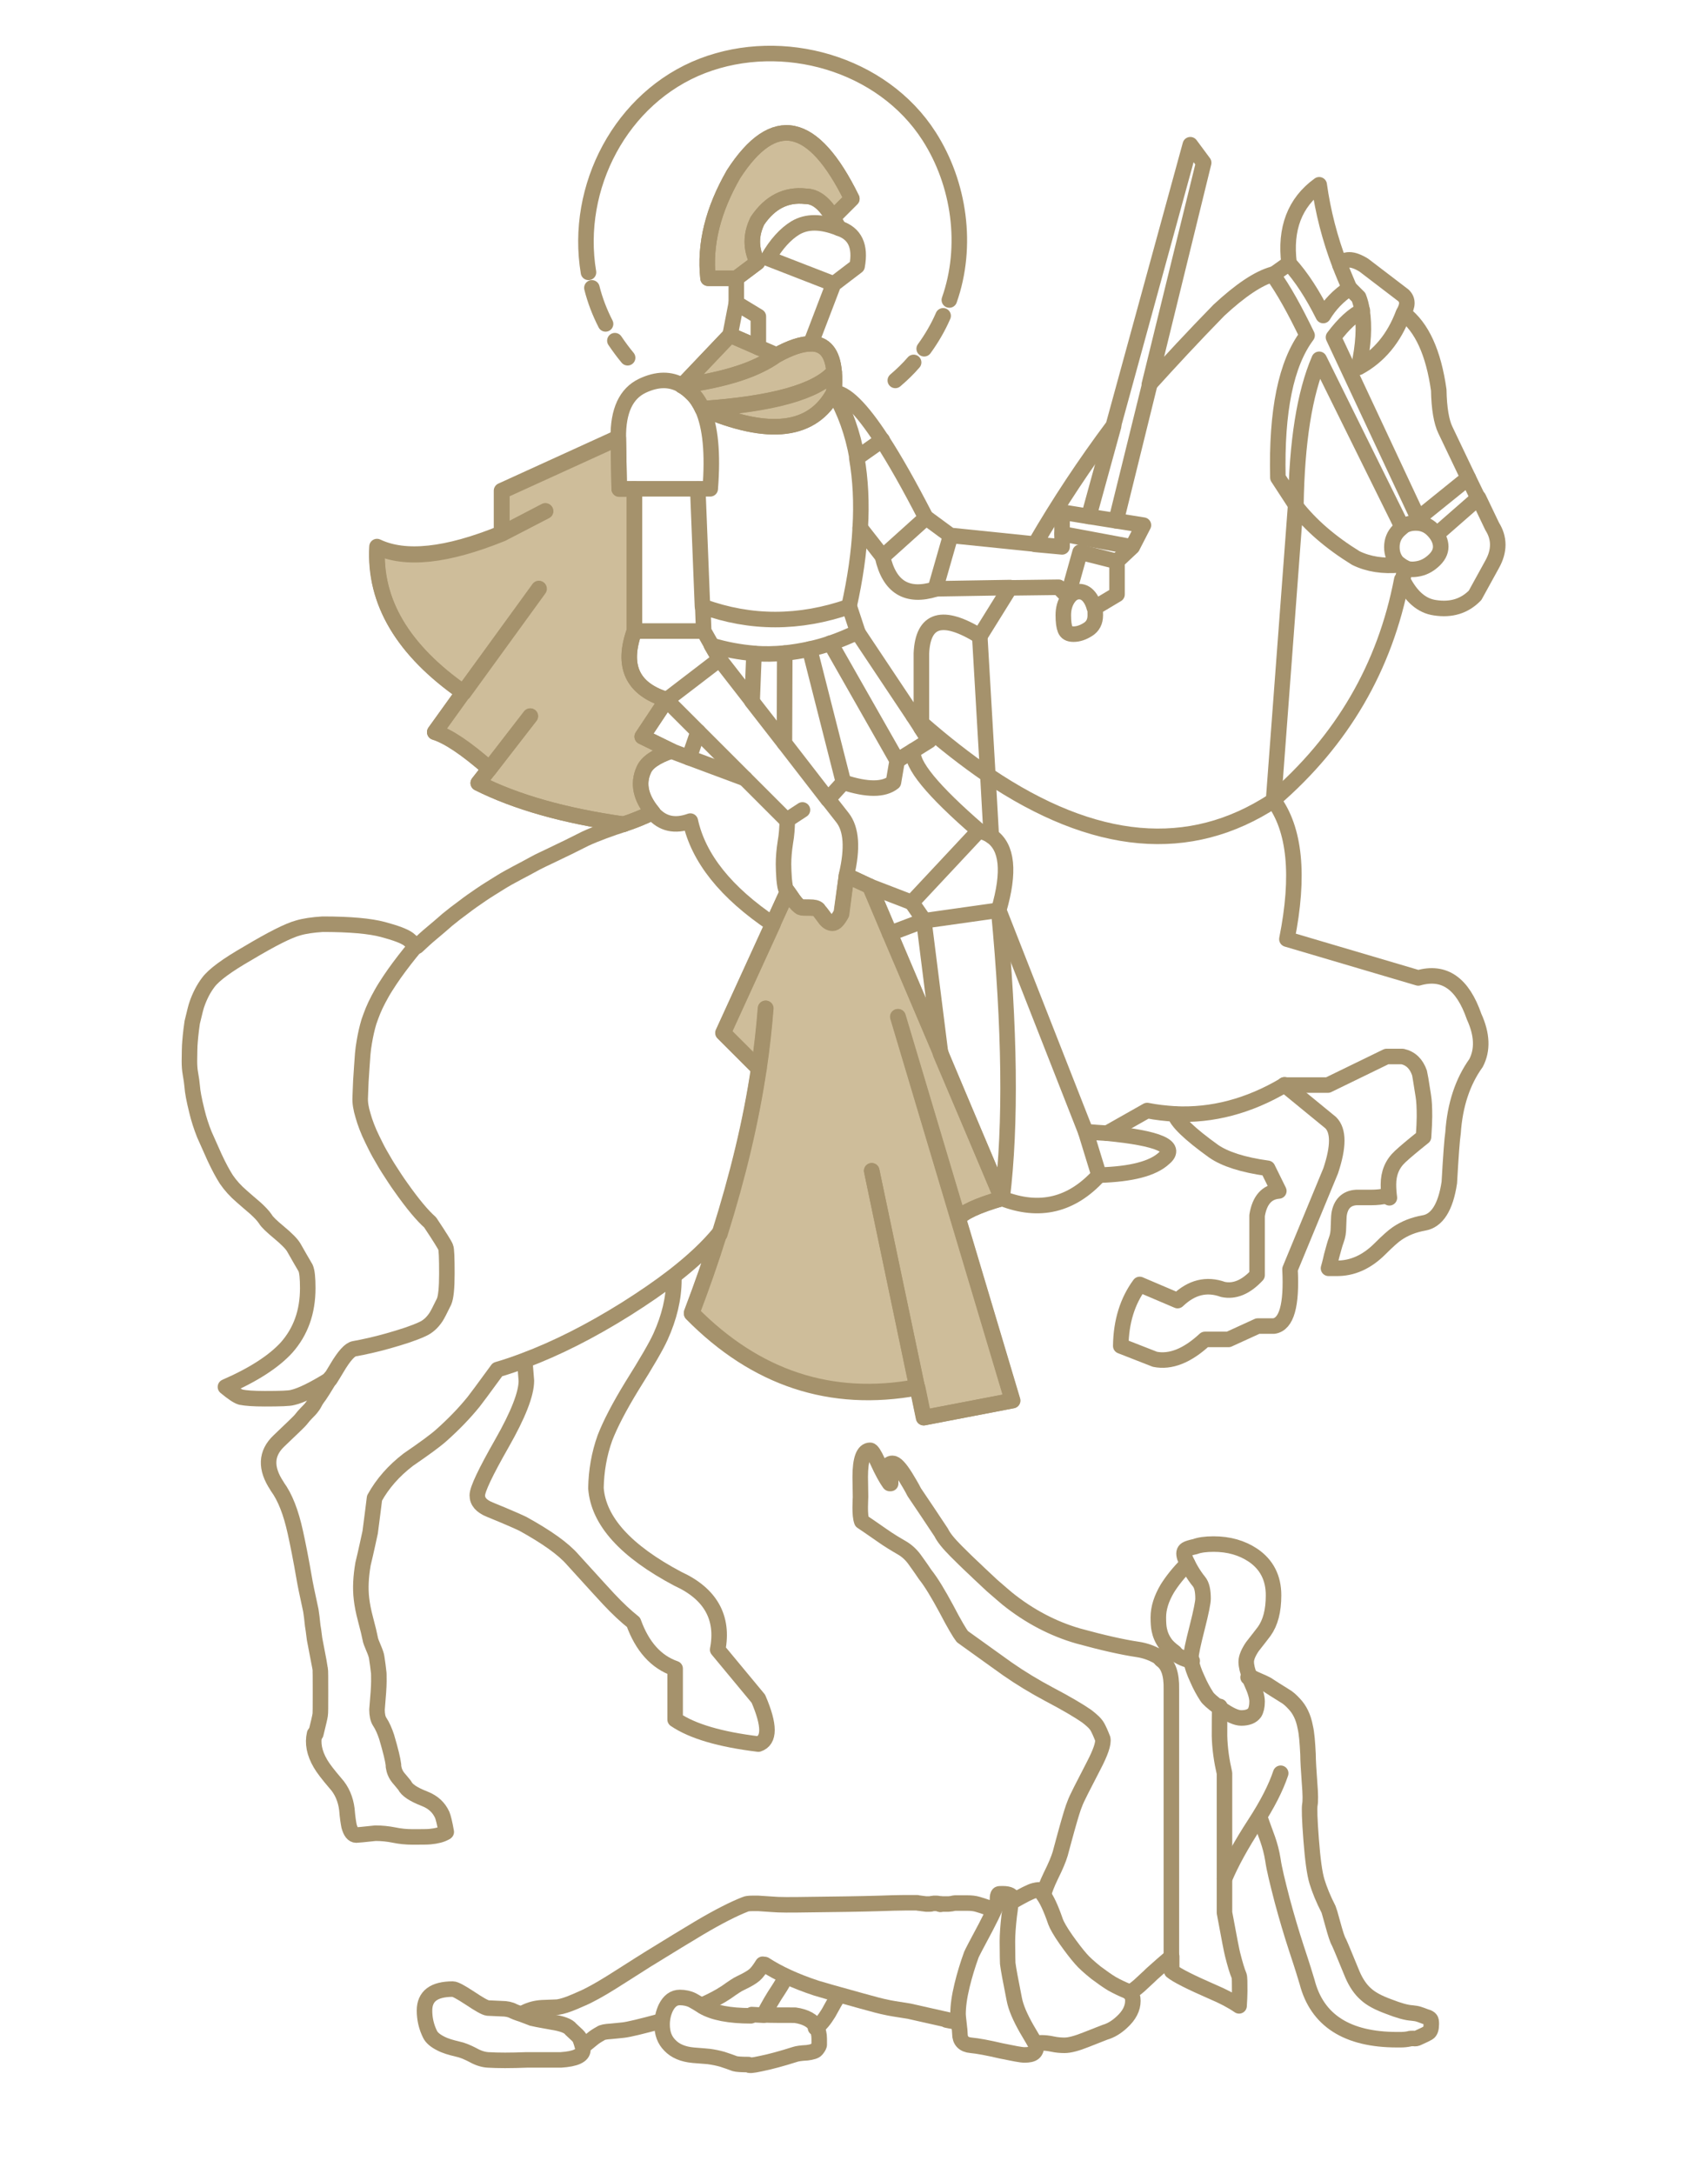
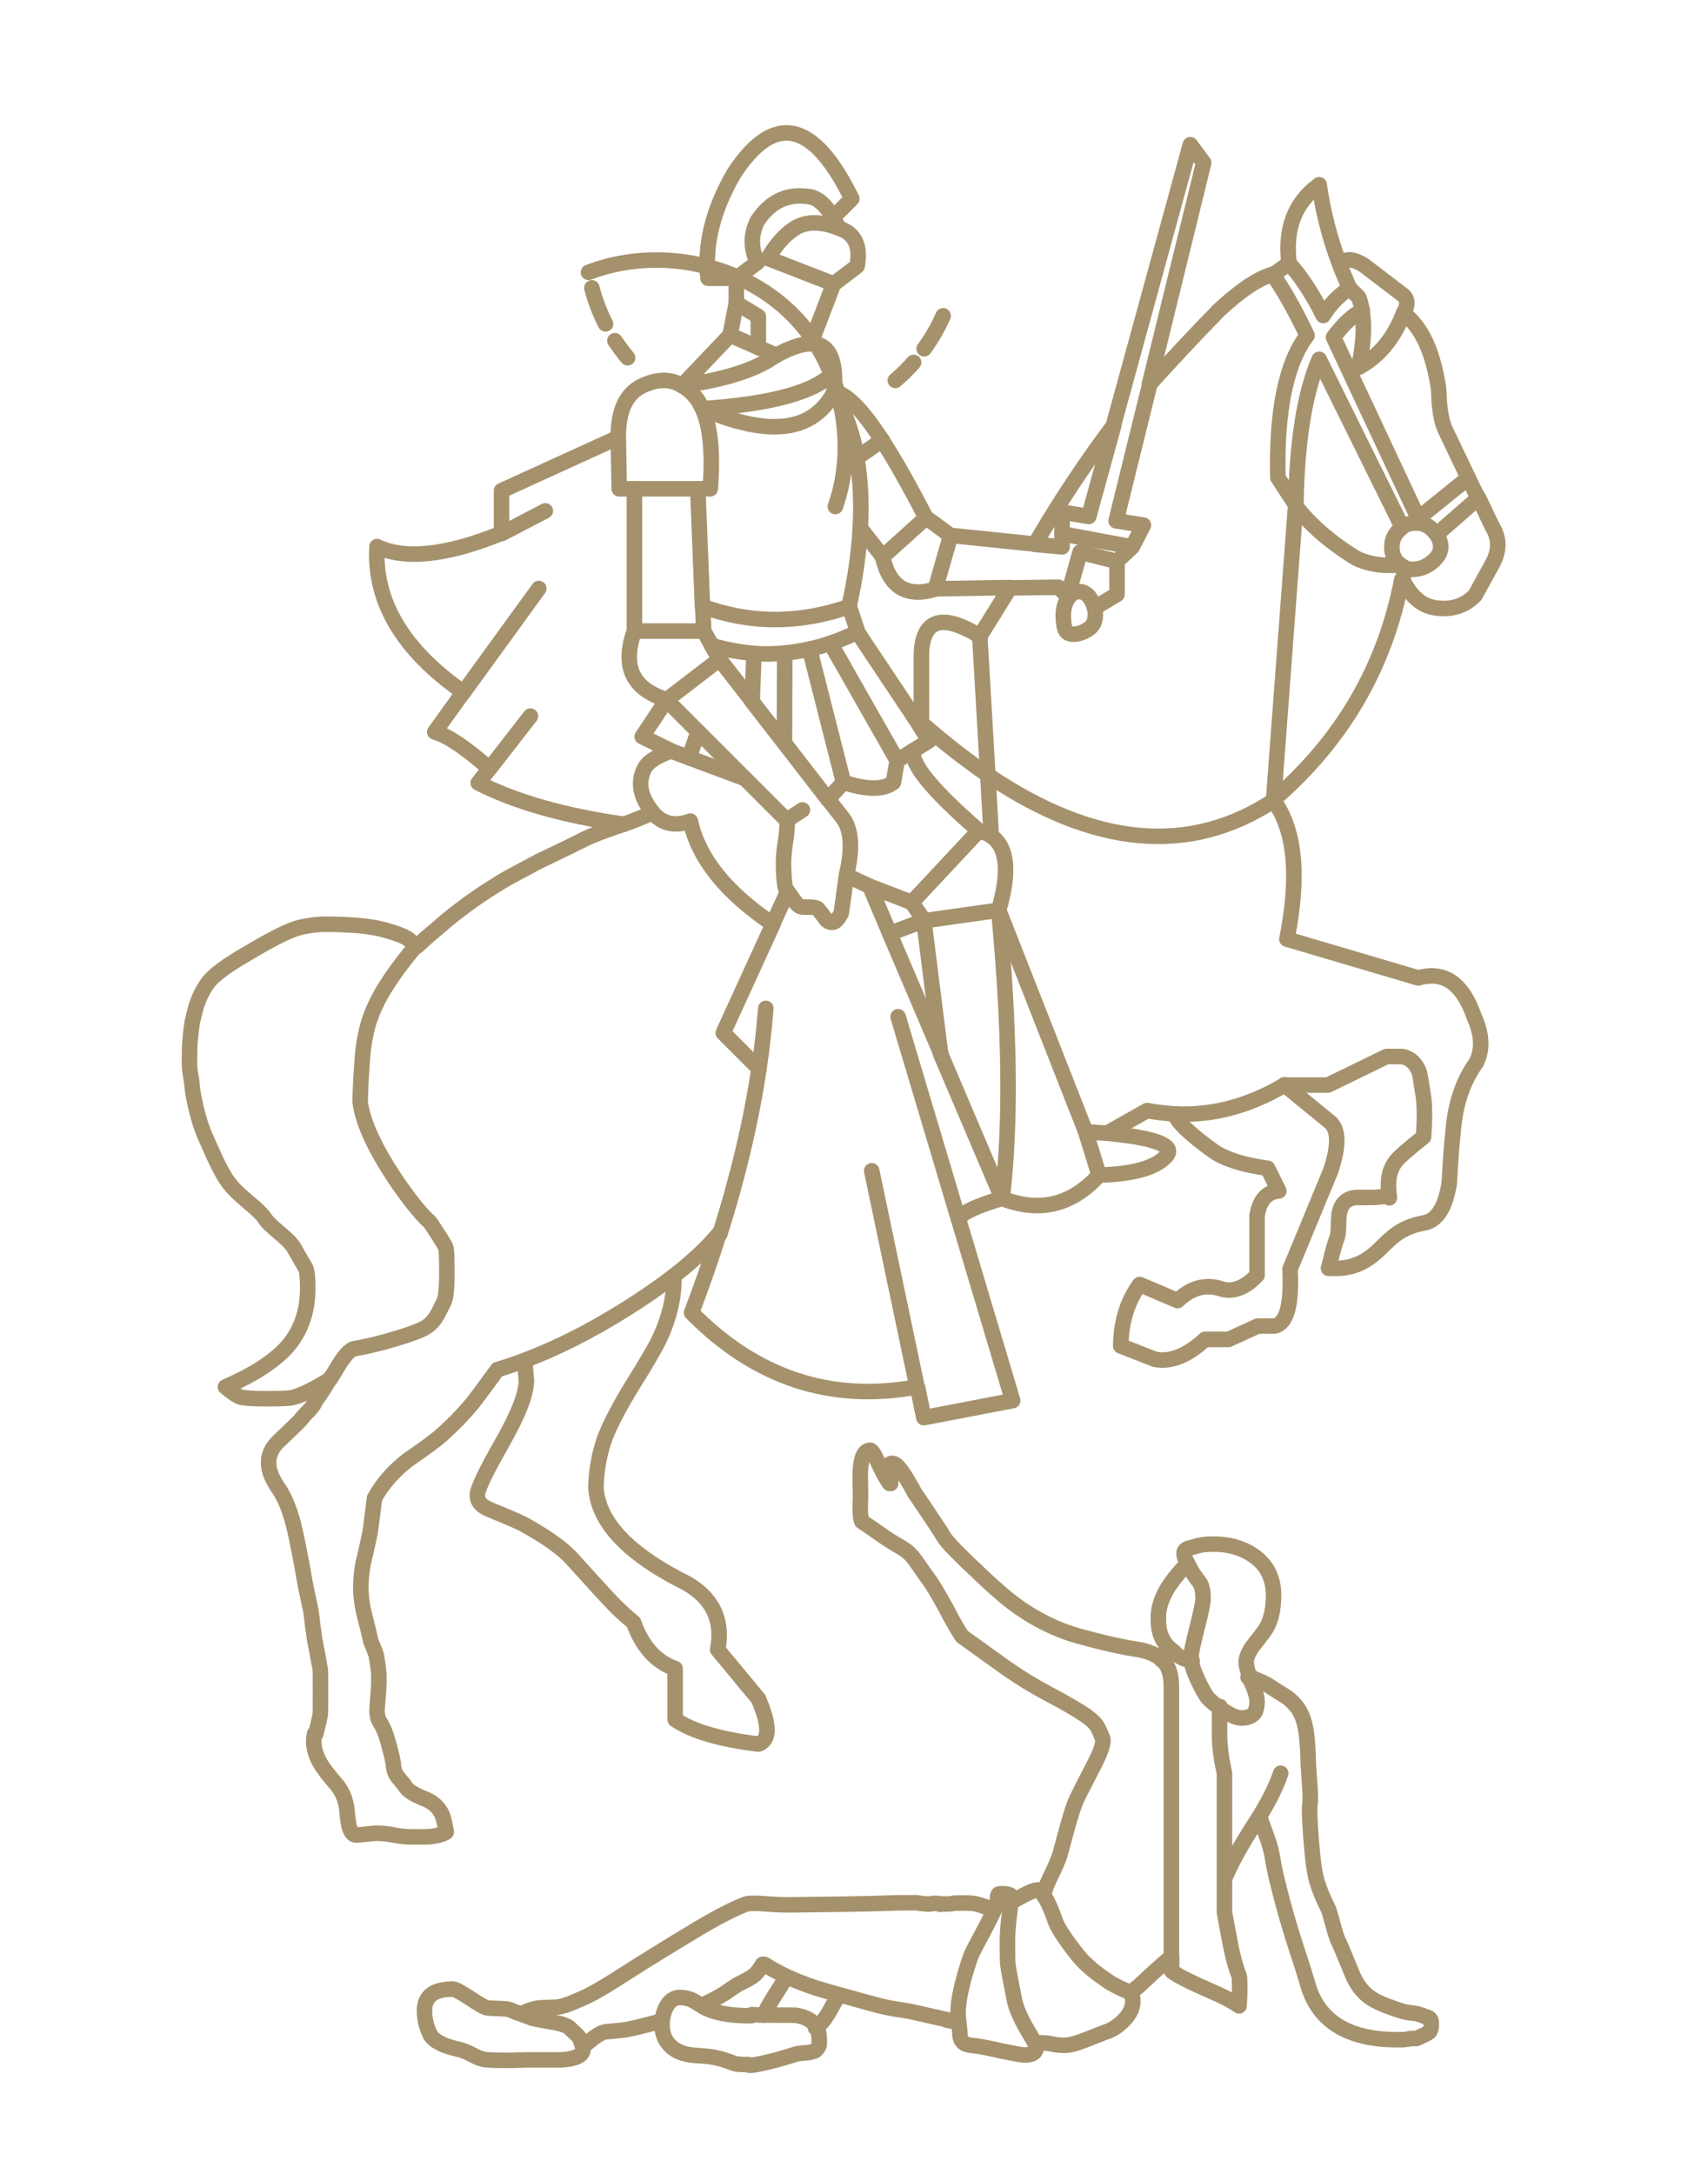
<svg xmlns="http://www.w3.org/2000/svg" version="1.1" x="0px" y="0px" viewBox="0 0 550 700" style="enable-background:new 0 0 550 700;" xml:space="preserve">
  <style type="text/css">
	.st0{fill:#CEBD9A;stroke:#A5926C;stroke-width:5;stroke-linecap:round;stroke-linejoin:round;stroke-miterlimit:10;}
	.st1{fill:none;stroke:#A5926C;stroke-width:5;stroke-linecap:round;stroke-linejoin:round;}
</style>
  <g transform="matrix( 1, 0, 0, 1, 0,0) ">
    <g>
      <g id="Layer0_0_FILL">
-         <path class="st0" d="M259.4,63.2c3.3,0,6.2,2.4,8.8,6.9l6.1-6.1c-12.4-25.3-25.1-28-38.1-7.9c-6.6,11.5-9.4,22.6-8.2,33.5h9.1     l6.8-5.1c-2.2-4.5-2.2-8.9,0-13.4C248,65.1,253.2,62.5,259.4,63.2 M244.2,111.8l-9.1-3.9l-15.5,16.3c14.1-1.9,24.3-5.2,30.4-9.9     L244.2,111.8 M219.6,124.2c1.2,0.7,2.3,1.6,3.4,2.7c1.3,1.3,2.3,2.9,3.2,4.8c22.6-1.5,36.8-5.5,42.4-11.9c-0.5-6.1-3-9.1-7.5-9.1     c-2.9,0-6.6,1.2-11.1,3.7C243.9,118.9,233.8,122.2,219.6,124.2 M268.5,126.4c0.3-2.5,0.3-4.8,0.1-6.7     c-5.6,6.4-19.8,10.3-42.4,11.9C247.6,140.8,261.7,139.1,268.5,126.4 M255.5,289.8c-0.8-1.2-1.5-2.1-1.9-2.7l-4.8,10.5l-16,35     l11.5,11.5c1-6.6,1.7-13.1,2.2-19.4c-0.5,6.3-1.2,12.8-2.2,19.4c-2.5,16.9-6.8,34.6-12.7,53.3c-2.6,8.4-5.6,16.9-8.9,25.6     c20.7,21,44.9,29,72.6,23.9L280.7,377l14.7,69.9l2,9.6L326,451l-17.5-58.6l-19.4-65l19.4,65c1.5-2,6.2-4.2,14.1-6.5L303,339.3     l-16.4-38.7l-6.5-15.2l-7.5-3.5l-1.6,12.4c-1.1,2-2,3-2.9,3c-0.9,0-1.6-0.5-2.3-1.3c-1.3-1.8-2.1-2.8-2.2-2.9     c-0.5-0.5-1.4-0.7-2.8-0.7c-1.6,0-2.6,0-3-0.2C257.2,291.8,256.4,291.1,255.5,289.8 M204.3,157.5h-4.9l-0.3-16.4l-37.5,17.1v13.7     l14.1-7.3l-14.1,7.3c-17.8,7.2-31.1,8.6-40.1,4.3c-1,17.7,8.3,33.3,27.8,46.9l24.3-33.5L149.2,223l-9.2,12.8     c4.2,1.3,10.1,5.2,17.6,11.8l13.1-17l-13.1,17l-3.6,4.6c12.2,6.1,27.8,10.5,46.8,13.2c3.1-1,6.3-2.3,9.4-3.8     c-3.9-4.7-4.9-9.3-2.9-13.7c1-2.4,4-4.4,8.9-6.1l-9.4-4.6l7.9-11.9c-11.1-3.4-14.5-10.8-10.4-22.2L204.3,157.5L204.3,157.5z" />
-       </g>
+         </g>
    </g>
    <g>
      <path id="Layer0_0_1_STROKES" class="st1" d="M439.2,85.4c-3.7-2.3-6.3-2.3-7.7,0c0.9,2.4,2,4.9,3,7.3l3,3    c0.5,1.3,0.9,2.7,1.1,4.3c0.8,4.9,0.5,11-1.1,18.3c6.6-3.6,11.4-9.4,14.4-17.4c1.5-2.5,1.5-4.4,0-5.8L439.2,85.4z M85.3,450.4    c4.9,0,7.9-0.1,8.9-0.4c2.7-0.6,6.8-2.6,12.1-5.9c0.6-1,1.4-2.2,2.2-3.6c2.3-3.9,4.2-6,5.6-6.2c3.3-0.6,6.9-1.4,10.8-2.5    c4.6-1.3,8.3-2.5,11.1-3.8c1.8-0.8,3.2-2.1,4.4-3.9c0.4-0.6,1.3-2.3,2.6-5c0.6-1.4,0.9-4.4,0.9-9c0-5-0.1-7.9-0.4-8.5    c-0.2-0.6-1.8-3.2-5-8c-2.4-2.1-5.6-5.9-9.4-11.3c-1.3-1.8-2.6-3.8-4-6c-1.1-1.7-2-3.4-2.9-4.9c-0.9-1.6-1.6-3.1-2.3-4.5    s-1.3-2.8-1.8-4.1s-0.9-2.5-1.2-3.6c-0.7-2.3-1-4.2-0.9-5.9c0.1-1.8,0.1-3.5,0.2-5.1s0.2-3.2,0.3-4.6c0.1-1.5,0.2-2.9,0.3-4.2    s0.3-2.6,0.5-3.8c0.4-2.4,0.9-4.6,1.5-6.6c0.4-1.1,0.8-2.3,1.3-3.5c0.5-1.2,1.1-2.5,1.8-3.8c0.7-1.3,1.4-2.6,2.3-4    c0.9-1.4,1.8-2.8,2.8-4.2c2-2.8,4.3-5.8,6.9-8.9c-0.5-0.6-1.3-1.3-2.4-2.2c-1.4-1-4.1-2-8.2-3.1c-4.1-1.1-10.5-1.7-19.4-1.7    c-3.2,0.2-5.9,0.6-7.9,1.2c-3,0.8-8.4,3.5-16.1,8.1c-6.8,3.9-11,7-12.8,9.4c-1.6,2.1-2.8,4.5-3.7,7.1c-0.2,0.5-0.7,2.4-1.5,5.8    c-0.5,3.4-0.7,5.9-0.8,7.5c0,0.5-0.1,2.2-0.1,5c0,1.5,0.1,2.8,0.3,3.9c0.3,1.7,0.5,3.1,0.6,4.3c0.1,1.6,0.6,4.3,1.5,7.9    c0.6,2.5,1.4,5,2.4,7.5c0.4,0.9,1.5,3.4,3.3,7.4c1.4,3,2.7,5.4,3.8,7.1c1.3,1.9,2.9,3.7,5,5.5c1.2,1.1,2.7,2.3,4.4,3.8    c1.3,1.2,2.4,2.3,3.2,3.5c0.5,0.9,2,2.3,4.4,4.3c2.4,2,4,3.6,4.7,4.8c1.4,2.5,2.7,4.7,3.8,6.6c0.5,1.1,0.7,3.3,0.7,6.5    c0,7.7-2.3,14-6.8,19.1c-4,4.4-10.5,8.7-19.7,12.7c2.3,1.9,3.9,3,5,3.3C79.1,450.2,81.5,450.4,85.3,450.4z" />
      <path class="st1" d="M431.5,85.4c-3.3-8.6-5.5-17.3-6.7-25.9c-7.9,5.7-11.1,14.2-9.7,25.3c4,4.4,7.6,10,11,16.8    c2.1-3.5,4.9-6.4,8.5-8.8" />
      <path class="st1" d="M415.1,84.8l-5.2,3.7c3.5,4.9,7.1,11.4,11,19.5c-6.8,9.1-9.9,24.3-9.4,45.8l5.8,8.9c0.3-20.4,2.8-36.1,7.5-47    l26.7,54c1.3-0.9,2.7-1.3,4.4-1.3c2.1,0,3.9,0.7,5.4,2.2c1.5,1.5,2.4,3.1,2.6,4.8c0.2,1.7-0.4,3.3-1.9,4.8    c-1.5,1.5-3.2,2.5-5.1,2.9c-1.9,0.4-3.4,0.3-4.5-0.3c-0.2,1.3-0.5,2.7-0.7,4c2.7,5.3,6.1,8.3,10.4,8.9c5.2,0.8,9.5-0.5,12.9-4    l5.5-10c2.4-4.3,2.4-8.4,0-12.2l-4.4-9.2l-12.8,11.2" />
      <path class="st1" d="M268.5,126.4c3.6-0.1,8.8,5,15.5,15.3c4.1,6.3,8.8,14.6,14.1,24.9l7.9,5.8l27.3,2.8    c7.6-13.1,16-25.8,25.2-38.1l24.8-90.5l4.3,5.8l-17.5,71.4c6.6-7.3,14-15.3,22.4-23.9c6.9-6.4,12.7-10.3,17.4-11.6" />
      <polyline class="st1" points="333.4,175.3 342,176.1 342,171.9 342,164.9 350.6,166.3 358.6,137.2   " />
      <path class="st1" d="M370.2,123.9l-10.8,43.8l8.8,1.4l-3.6,7l-4.9,4.6v10.7l-7.2,4.3c0.2,0.7,0.2,1.5,0.2,2.4    c0,2.1-0.8,3.6-2.4,4.6c-1.6,1-3.1,1.5-4.6,1.5s-2.3-0.5-2.7-1.5s-0.6-2.5-0.6-4.6s0.5-3.9,1.5-5.4c1-1.5,2.2-2.2,3.6-2.2    c1.4,0,2.6,0.7,3.6,2.2c0.6,0.9,1,1.9,1.3,3" />
-       <line class="st1" x1="350.6" y1="166.3" x2="359.4" y2="167.7" />
      <path class="st1" d="M359.7,180.8l-11.9-3l-4,14.3l-2.9-3l-15.7,0.2l-9.7,15.6l2.6,44.7c34.4,23.2,65,25.9,92,8.2l7.1-94.9    c4.8,6.2,11.3,11.8,19.4,16.8c4.1,2,8.8,2.7,14.1,2.2c-0.1-0.1-0.2-0.2-0.3-0.3c-1.5-1.5-2.2-3.3-2.2-5.4s0.7-3.9,2.2-5.4    c0.3-0.3,0.7-0.6,1-0.9" />
      <line class="st1" x1="342" y1="171.9" x2="364.5" y2="176.1" />
      <path class="st1" d="M452,100.9c5.9,4.5,9.6,12.7,11.3,24.7c0.1,6,0.9,10.3,2.1,12.8l7.4,15.5l3.1,6.4" />
      <path class="st1" d="M438.7,100c-2.9,1.4-6,4.2-9.3,8.6l27.3,58.3l16.1-13" />
      <path class="st1" d="M452.2,182.7c-0.5-0.3-1-0.6-1.5-1" />
      <path class="st1" d="M446.7,385c-1.5,0.4-3.3,0.6-5.4,0.6h-4.6c-3.1,0.2-5,2.1-5.5,5.5c-0.1,0.6-0.1,2-0.2,4    c0,1.5-0.2,2.9-0.7,4.2c-0.5,1.3-0.9,3-1.5,5.1c-0.5,2.3-0.9,3.6-1,4h2.4c5.2,0.1,9.9-2,14.2-6.3c2.4-2.4,4.3-4.1,5.5-4.9    c2.5-1.7,5.3-2.8,8.6-3.4c4.2-0.7,7-5,8.2-13c0.5-8.8,0.9-14.1,1.2-16c0.6-9,3.1-16.5,7.4-22.5c2.2-4.2,2-9.2-0.6-14.9    c-3.7-10.7-9.6-14.9-18-12.5l-42.3-12.5c4.1-20.5,2.6-35.4-4.4-44.8c22.2-19.1,36-42.8,41.4-71" />
      <path class="st1" d="M318.1,249.5l1.1,19.7c5.2,3.6,6,11.5,2.4,23.9l28,71.3c2.5,0.2,4.8,0.4,6.9,0.5l12.9-7.3    c3,0.6,5.9,0.9,8.9,1.1c12,0.6,23.8-2.5,35.3-9.3h14l18.9-9.2h5.1c2.7,0.6,4.5,2.4,5.5,5.3c0.1,0.3,0.5,2.7,1.2,7.2    c0.3,1.7,0.4,4,0.4,6.8c0,1.4-0.1,3.6-0.3,6.6c-3.5,2.8-6,4.9-7.5,6.3c-2.6,2.4-3.8,5.4-3.8,9c0,1.4,0.1,2.8,0.3,4.3" />
      <path class="st1" d="M378.3,358.7c0.6,2.4,4.7,6.4,12.5,12c3.6,2.5,9.4,4.4,17.4,5.5l3.6,7.3c-3.9,0.3-6.2,3-7,7.9v19.2    c-3.6,3.9-7.3,5.4-11,4.6c-5.3-1.9-10.1-0.7-14.6,3.6l-12.2-5.2c-3.9,5.3-6,11.9-6.1,19.8l11,4.3c5,1,10.4-1.1,16.1-6.4h7.6    l9.4-4.3h5.2c4.1-0.6,5.8-6.7,5.2-18.3l13.1-31.7c2.6-7.8,2.6-12.9,0-15.5l-14.9-12.2" />
      <path class="st1" d="M349.6,364.4l4.3,14c10.4-0.3,17.4-2.1,21-5.5c4.4-3.7-1.8-6.4-18.4-8" />
      <path class="st1" d="M268.2,70.1l2,3.4c5.1,1.7,7,5.7,5.8,12.2l-7.6,5.8l-7.3,19.1c4.5,0,7,3.1,7.5,9.1c0.2,1.9,0.2,4.2-0.1,6.7    c3.6,6.1,6.1,13.1,7.5,21l8.1-5.7" />
      <path class="st1" d="M268.2,70.1c-2.5-4.6-5.5-6.9-8.8-6.9c-6.3-0.7-11.5,1.9-15.5,7.9c-2.2,4.5-2.2,8.9,0,13.4l-6.8,5.1v8    l7.1,4.3v10l5.8,2.5c4.5-2.5,8.2-3.7,11.1-3.7" />
      <path class="st1" d="M268.2,70.1l6.1-6.1c-12.4-25.3-25.1-28-38.1-7.9c-6.6,11.5-9.4,22.6-8.2,33.5h9.1" />
      <polyline class="st1" points="237.1,97.6 235.1,107.9 244.2,111.9   " />
      <path class="st1" d="M270.2,73.5c-5.8-2.3-10.4-2.3-14.1-0.1c-3.1,1.9-6.1,5.1-8.8,9.8l21.1,8.2" />
      <path class="st1" d="M226.2,131.6c-0.9-1.9-1.9-3.5-3.2-4.8c-1.1-1.1-2.2-2-3.4-2.7c-3.8-2.2-8-2.1-12.7,0.1    c-5.3,2.5-7.9,8.1-7.8,16.8l0.3,16.4h4.9h20.4h4C229.6,146,228.8,137.4,226.2,131.6c22.6-1.5,36.8-5.5,42.4-11.9" />
      <path class="st1" d="M200.8,265.4c-19-2.7-34.6-7.1-46.8-13.3l3.6-4.6c-7.5-6.6-13.4-10.6-17.6-11.8l9.2-12.8    c-19.5-13.6-28.8-29.2-27.8-46.9c9,4.3,22.4,2.9,40.1-4.3v-13.7l37.5-17.1" />
      <line class="st1" x1="161.6" y1="171.8" x2="175.6" y2="164.5" />
      <line class="st1" x1="149.2" y1="223" x2="173.5" y2="189.5" />
      <path class="st1" d="M231.7,212.3l10.5,13.5l0.6-15.4c-4.6-0.4-9.1-1.2-13.7-2.6L231.7,212.3l-17.1,13.1l10.2,10.2l15.1,15.1    l13.4,13.4l0.2-0.1l4.9-3.2" />
      <path class="st1" d="M242.8,210.4c3.3,0.3,6.6,0.2,9.9-0.1c2.7-0.3,5.3-0.7,8-1.3c2.3-0.5,4.5-1.1,6.8-1.9c2.9-1,5.8-2.2,8.7-3.6    l-2.7-8.2c-16.1,5.6-31.8,5.6-47.2,0l0.3,7.9l2.6,4.6" />
      <path class="st1" d="M200.8,265.4c3.1-1,6.3-2.3,9.4-3.8c-3.9-4.7-4.9-9.3-2.9-13.7c1-2.4,4-4.4,8.9-6.1l-9.4-4.6l7.9-11.9    c-11.1-3.4-14.5-10.8-10.4-22.2v-45.7" />
      <line class="st1" x1="204.3" y1="203.2" x2="226.5" y2="203.2" />
      <line class="st1" x1="226.2" y1="195.3" x2="224.7" y2="157.5" />
      <path class="st1" d="M273.4,195.3c2-9,3.2-17.4,3.6-25.2c0.5-8.2,0.1-15.7-1.1-22.6" />
      <path class="st1" d="M276.1,203.5l18,27c0.9,0.8,1.7,1.5,2.6,2.3v-22.4c0.5-11.1,6.8-13,18.9-5.5" />
      <polyline class="st1" points="306.1,172.5 301.2,189.6 325.3,189.2   " />
      <path class="st1" d="M298.2,166.7l-14,12.6c2.2,9.8,7.9,13.2,17,10.4" />
      <line class="st1" x1="277" y1="170" x2="284.2" y2="179.2" />
      <path class="st1" d="M250,114.3c-6.1,4.6-16.3,7.9-30.4,9.9l15.5-16.3" />
      <path class="st1" d="M268.5,126.4c-6.8,12.7-20.9,14.4-42.3,5.2" />
      <path class="st1" d="M101.7,558.3c0.8-3.3,1.3-5.3,1.4-6.1c0.1-0.5,0.1-2.8,0.1-7.1c0-4.7,0-7.3-0.1-7.7c0-0.2-0.6-3.4-1.8-9.6    c-0.3-2.4-0.5-3.9-0.6-4.3c-0.2-2-0.4-3.7-0.6-4.9c-1.2-5.5-1.9-8.9-2.1-10.2c-1.1-6.4-2.1-11.4-2.9-15    c-1.4-6.4-3.3-11.3-5.8-14.7c0-0.1-0.1-0.1-0.1-0.2c-3.8-5.7-3.6-10.5,0.6-14.5c4.2-4,6.5-6.2,7-6.8c0.7-0.9,1.3-1.6,1.9-2.2    c0.7-0.7,1.3-1.3,1.8-2c0.4-0.5,0.8-1.2,1.2-2c0.4-0.6,0.8-1.2,1.2-1.7c0.3-0.4,1.5-2.3,3.5-5.6" />
      <path class="st1" d="M294.1,230.5l2.6,4v-1.7c7.3,6.4,14.5,12,21.5,16.8" />
      <path class="st1" d="M296.6,234.4l2.6,4.1l-5.1,3.2c-0.9,4.3,6.2,12.9,21.1,25.8c1.5,0.4,2.9,0.9,4,1.7" />
      <path class="st1" d="M260.7,209l10.9,42.9c7.6,2.5,13,2.5,16.1,0l1.2-7l-21.5-37.8" />
      <line class="st1" x1="294.1" y1="241.7" x2="288.9" y2="244.9" />
      <polyline class="st1" points="280.1,285.4 293.6,290.6 315.2,267.5   " />
      <polyline class="st1" points="252.7,210.3 252.6,239.3 266.6,257.4 271.6,251.9   " />
      <path class="st1" d="M253.5,263.9c0,2.6-0.2,5.1-0.6,7.3c-0.4,2.6-0.6,4.9-0.6,7.1c0,1.5,0.1,3,0.2,4.7c0.2,2,0.4,3.2,0.7,3.5    c0.1,0.1,0.3,0.3,0.4,0.5c0.5,0.6,1.1,1.6,1.9,2.7c0.9,1.2,1.6,2,2.2,2.2c0.4,0.2,1.4,0.2,3,0.2c1.4,0,2.3,0.2,2.8,0.7    c0.1,0.2,0.9,1.1,2.2,2.9c0.6,0.9,1.4,1.3,2.3,1.3c0.9,0,1.9-1,2.9-3l1.7-12.3c2-8.5,1.6-14.7-1.3-18.4l-4.7-6" />
      <polyline class="st1" points="272.6,281.9 280.1,285.4 286.5,300.6 297.6,296.4 293.6,290.6   " />
      <path class="st1" d="M231.8,397.4c5.9-18.7,10.1-36.5,12.6-53.3l-11.5-11.5l16-35c-15.2-10.2-24-21.3-26.6-33.2    c-5,1.8-9,0.9-12.1-2.7" />
      <path class="st1" d="M246.6,324.7c-0.5,6.3-1.2,12.8-2.2,19.4" />
      <path class="st1" d="M322.7,385.9c2.9-23.8,2.5-54.8-1.1-92.8l-24.1,3.4l5.4,42.9L322.7,385.9c12,4.7,22.4,2.2,31.2-7.5" />
      <line class="st1" x1="286.5" y1="300.6" x2="303" y2="339.3" />
      <line class="st1" x1="248.8" y1="297.6" x2="253.6" y2="287.1" />
      <polyline class="st1" points="216.1,241.8 221.9,244 224.8,235.6   " />
      <path class="st1" d="M134.5,303.9c-0.1,0.2-0.3,0.3-0.4,0.5c0.1,0.1,0.1,0.2,0.2,0.3c1.6-1.5,3.1-2.9,4.8-4.3s3.3-2.8,4.9-4.2    c1.7-1.4,3.5-2.8,5.3-4.1c1.8-1.4,3.7-2.7,5.6-4c1.9-1.3,3.9-2.5,5.8-3.7s3.9-2.3,5.8-3.3s3.8-2,5.6-3s3.7-1.8,5.5-2.7    s3.6-1.7,5.4-2.6c1.8-0.9,3.6-1.8,5.4-2.7c1.9-0.9,4-1.7,6.1-2.5s4.2-1.5,6.4-2.2" />
      <path class="st1" d="M143.7,589.9c-0.5-2.9-1-4.8-1.3-5.5c-1.1-2.4-2.9-4.1-5.7-5.2c-3.6-1.4-5.7-2.8-6.4-4.3    c-0.8-1-1.5-1.8-2-2.4c-0.9-1.1-1.4-2.3-1.6-3.7c0-0.2,0-0.3,0-0.5c-0.2-1.7-0.9-4.6-2.2-9c-0.6-1.8-1.3-3.5-2.3-5    c-0.5-0.8-0.8-2.1-0.8-3.8c0.4-4.5,0.6-7.5,0.6-9.1c0-1.8,0-2.8-0.1-3.2c-0.1-1.1-0.3-2.5-0.6-4.5c-0.1-0.7-0.4-1.6-1-3    c-0.6-1.4-1-2.4-1.1-3.1c-0.2-1.1-0.7-3.2-1.5-6.2c-0.7-2.6-1.1-4.8-1.3-6.6c-0.4-3.4-0.2-7.1,0.5-11.2c1.1-4.5,1.8-8,2.3-10.2    c0.7-5.1,1.1-8.8,1.4-11c2.6-4.7,6.2-8.8,10.9-12.4c5.1-3.5,8.7-6.1,10.8-8c3.8-3.4,7.2-6.9,10.2-10.6c0.5-0.6,3.1-4.1,7.7-10.4    c2.8-0.8,5.7-1.8,8.6-2.9c10.4-3.9,21.3-9.4,32.8-16.6c5.7-3.6,10.8-7.1,15.2-10.5c6.2-4.8,11.1-9.4,14.8-13.9    c-2.6,8.4-5.6,16.9-8.9,25.6c20.7,21,44.9,29,72.6,23.9L280.7,377" />
      <path class="st1" d="M169,438.4l0.5,6.2c0,4.2-2.6,10.9-7.9,20.2s-7.9,14.8-7.9,16.7c0,2,1.3,3.5,4,4.6c6.4,2.6,9.9,4.2,10.7,4.6    c7.6,4.2,13,8,16.1,11.6c7.1,7.8,10.9,12,11.5,12.6c2.9,3.1,5.6,5.6,8,7.5c2.8,7.8,7.3,12.8,13.4,14.9v16.4    c5.6,3.8,14.5,6.4,26.8,7.9c3.7-1.2,3.7-6,0-14.6l-13.1-15.8c2-10.3-2.3-18-12.8-22.8c-16.8-8.9-25.6-18.6-26.4-29.2    c0.1-5.5,1-10.9,2.9-16.2c1.7-4.4,4.6-10,8.7-16.7c4.7-7.5,7.8-12.8,9.2-15.9c2.8-6.2,4.3-12.3,4.3-18.4c0-0.2,0-0.4-0.1-0.6" />
      <path class="st1" d="M322.7,385.9c-8,2.3-12.6,4.5-14.1,6.5l17.5,58.6l-28.6,5.5l-2-9.6" />
      <path class="st1" d="M412.4,571c-1.5,4.5-4.2,9.9-8.3,16.2c-4.5,6.9-7.7,12.8-9.8,17.8v10.9c1.5,8.2,2.4,12.7,2.6,13.4    c0.8,3.2,1.5,5.5,2.1,6.9c0.2,0.6,0.2,2.2,0.2,5c0,1.3-0.1,2.9-0.2,4.7c-2.3-1.6-5.2-3.1-8.5-4.5c-7.1-3.1-11.5-5.3-13.2-6.7v-4.7    c-2.1,1.8-4.2,3.6-6.4,5.6c-0.1,0.1-1.1,1.1-3.2,3c-1,1-2.3,2-3.7,3c0.5,0.6,0.8,1.5,0.8,2.7c0,2.4-1.2,4.7-3.5,6.8    c-1.8,1.7-3.7,2.8-5.5,3.3c-0.3,0.1-2.3,0.9-6.1,2.4c-3,1.2-5.3,1.8-6.9,1.8c-1.2,0-2.5-0.1-3.9-0.4c-1.4-0.3-2.6-0.4-3.5-0.4    c-0.7,0-1.3,0.1-1.7,0.4c0.1,0.2,0.1,0.2,0.1,0.2c0,1.2-0.3,2.1-0.9,2.6c-0.6,0.5-1.6,0.7-3,0.7c-1.1,0-3.6-0.5-7.5-1.3    c-4.3-1-7.5-1.6-9.7-1.8c-2.4-0.2-3.6-1.5-3.6-3.7c0-0.5-0.1-1.6-0.3-3.2c-0.2-1.7-0.3-2.7-0.3-3.1c0-2.6,0.4-5.6,1.3-9.3    c0.8-3.3,1.8-6.6,3-9.9c0.2-0.5,1.7-3.4,4.6-8.8c2.5-4.8,3.8-7.7,3.8-8.9c0-1,0.1-1.6,0.4-1.8c0.1-0.1,0.5-0.1,1.3-0.1    c2.1,0,3.2,0.6,3.2,1.7c0,0.1,0,0.3-0.1,0.8h0c3.5-2,5.8-3.2,7-3.5s1.9-0.3,2.1-0.2c0.2,0.2,0.5,0.6,1,1.2c0.3-1.2,1-3.1,2.3-5.8    c1.5-3,2.5-5.4,3-7.1c0.9-3.3,1.6-6,2.2-8.1c1.1-3.9,1.9-6.6,2.5-8c0.6-1.7,2.7-5.7,6-12.1c2.3-4.4,3.3-7.3,3-8.8    c-0.7-1.8-1.3-3.1-1.7-3.8c-0.6-1.1-1.8-2.2-3.5-3.5c-2.3-1.6-6.3-4-12.2-7.1c-4.5-2.4-9-5.1-13.3-8.1c-2-1.4-6.8-4.9-14.5-10.4    c-0.8-1-2.6-4-5.2-9c-2.6-4.8-4.8-8.5-6.8-11c-1.6-2.4-2.8-4-3.5-5c-1.2-1.6-2.6-2.8-4-3.6c-1.9-1.1-4.1-2.4-6.5-4.1    c-3-2.1-5.2-3.6-6.4-4.4c-0.4-1.1-0.5-2.6-0.5-4.5c0-1.8,0.1-2.9,0.1-3.4l-0.1-6.4c0-5.8,1.1-8.6,3.2-8.6c0.5,0,1.3,1.2,2.4,3.6    c1.5,3.3,2.8,5.6,3.8,7l0.1,0.1h0.3v-2.7c-0.1-0.1-0.3-0.4-0.5-0.8c-0.2-0.5-0.4-1-0.4-1.3c0-1.1,0.5-1.7,1.5-1.7    c1,0,2.4,1.5,4.2,4.4c0.9,1.5,1.9,3.1,2.8,4.9c2.7,4,5.6,8.3,8.7,13c0.7,1.5,2.3,3.5,4.8,6c1.4,1.4,3.5,3.5,6.3,6.1    c1.2,1.2,3,2.8,5.2,4.9c2.2,1.9,3.9,3.4,5,4.3c7.1,5.7,14.8,9.7,22.8,12c8,2.2,14.3,3.6,19,4.3c2.8,0.4,5.4,1.4,7.8,3    c1.5-0.8,2.9-1.4,4.3-2c-1.5-1.1-2.5-2.1-3-2.8c-1.1-1.5-1.7-3-2-4.5c-0.2-0.9-0.3-2.2-0.3-4c0-3,1-6.1,2.9-9.3    c1.5-2.4,3.6-5.1,6.5-8" />
      <line class="st1" x1="221.9" y1="244" x2="239.9" y2="250.7" />
      <line class="st1" x1="289.2" y1="327.4" x2="308.6" y2="392.4" />
      <line class="st1" x1="242.1" y1="225.8" x2="252.6" y2="239.3" />
      <line class="st1" x1="157.6" y1="247.6" x2="170.8" y2="230.6" />
      <path class="st1" d="M101.3,558.3c-0.7,3-0.1,6.2,1.9,9.6c0.8,1.4,2.4,3.5,4.8,6.3c2.1,2.3,3.3,5.2,3.7,8.4    c0.2,2.6,0.5,4.4,0.7,5.4c0.5,1.9,1.3,2.9,2.3,2.9c0.4,0,2.5-0.2,6.2-0.6c2,0,4,0.2,6,0.6c1.9,0.4,3.9,0.6,5.9,0.6    c2.9,0,4.8,0,5.7-0.1c2.1-0.2,3.7-0.6,4.9-1.3" />
      <path class="st1" d="M168.9,648c1.8-0.9,3.7-1.4,5.7-1.5c3.2-0.1,4.8-0.2,5-0.2c1.4-0.2,3.3-0.8,5.6-1.8c1.8-0.8,3.3-1.4,4.4-2    c2.6-1.3,5.8-3.2,9.7-5.7c6-3.8,9.1-5.8,9.3-5.9c7.3-4.5,12.7-7.8,16.4-10c6.4-3.8,11.4-6.3,15-7.7c0.4-0.2,1.2-0.3,2.3-0.3    s1.8,0,1.9,0s1.7,0.1,4.5,0.3c2.1,0.2,6,0.2,11.7,0.1c8.8-0.1,16.5-0.2,23.1-0.4c3-0.1,5.6-0.2,7.9-0.2c0.3,0,0.6,0,1,0    c0.3,0,0.6,0,0.9,0c0.3,0,0.6,0,0.9,0c0.3,0,0.5,0,0.8,0s0.5,0,0.8,0.1c0.3,0,0.6,0.1,0.8,0.1s0.5,0.1,0.8,0.1    c0.3,0,0.5,0.1,0.7,0.1c0.5,0,0.8,0,1.1,0c0.3,0,0.6,0,0.8-0.1c0.2,0,0.4-0.1,0.6-0.1s0.4,0,0.5,0c0.1,0,0.3,0,0.4,0    c0.3,0,0.5,0,0.7,0.1s0.3,0,0.4,0.1l0,0c0.2,0,0.4,0,0.8,0c0.2,0,0.4,0,0.6,0s0.5,0,0.7,0c0.3,0,0.5,0,0.8,0    c0.3,0,0.6-0.1,0.9-0.1c0.3-0.1,0.6-0.1,1-0.2c0.2,0,0.4,0,0.6,0s0.4,0,0.6,0c0.2,0,0.5,0,0.7,0c0.7,0,1.5,0,2.3,0    c1.1,0,2.2,0.1,3.2,0.4c0.7,0.2,2,0.6,4,1.3" />
      <path class="st1" d="M187.6,659.1c0.1,0.4,0.1,0.7,0.1,0.9c0,1.9-2.4,3-7.1,3.3h-11c-5.1,0.2-9.3,0.2-12.5,0    c-1.5-0.1-3.1-0.6-4.7-1.5c-1.9-1-3.6-1.7-5.1-2c-2.1-0.5-3.9-1-5.4-1.8c-1.8-0.9-2.9-1.9-3.4-2.9c-1.2-2.4-1.8-5-1.8-7.7    c0-4.6,3-6.9,9.1-6.9c0.8,0,2.6,1,5.5,2.9c3,2,4.9,3.1,5.8,3.2c0.3,0,1.8,0.1,4.4,0.2c1.6,0,2.9,0.3,3.8,0.8    c0.2,0.1,1.1,0.5,2.7,1c1.7,0.6,2.8,1.1,3.4,1.3c0.3,0.1,2.4,0.5,6.3,1.2c3.3,0.5,5.4,1.3,6.1,2.3l1.5,1.4    c0.9,0.8,1.4,1.4,1.5,1.8C187.2,657.6,187.4,658.4,187.6,659.1c1.7-1.4,2.8-2.3,3.2-2.6c0.6-0.5,1.5-1.1,2.6-1.7    c0.5-0.4,1.6-0.6,3.3-0.7c0.9-0.1,2.3-0.2,4-0.4c1.8-0.2,5.9-1.2,12.2-2.9" />
      <path class="st1" d="M241.8,649.1c-6.9,0-12.1-1-15.5-3c-1.5-1-2.6-1.6-3.3-2c-1.2-0.6-2.6-0.9-4.1-0.9c-1.9,0-3.4,1.1-4.5,3.3    c-0.8,1.7-1.2,3.5-1.2,5.4c0,2.8,0.8,5,2.5,6.7c1.7,1.8,4.2,2.9,7.6,3.2c3,0.2,4.6,0.4,4.9,0.4c1.5,0.2,3,0.5,4.4,0.9    c1.6,0.5,2.9,1,4,1.4c0.7,0.2,2.1,0.3,4.4,0.3h0c0,0.4,1.3,0.3,4-0.3c3-0.6,6.7-1.6,11.1-3c0.6-0.2,1.8-0.4,3.8-0.5    c1.5-0.2,2.6-0.5,3-1c0.5-0.6,0.8-1.1,0.9-1.5c0-0.1,0-0.8,0-2c0-1.4-0.3-2.6-0.8-3.7c-0.1,0.1-0.3,0.2-0.4,0.2" />
      <path class="st1" d="M333.5,658.3c-0.3-0.6-1.3-2.3-2.9-5c-2.1-3.7-3.5-6.9-4-9.6c-1.2-6-1.9-9.8-2.1-11.5c0-0.4-0.1-2.7-0.1-7    c0-2.2,0.2-5,0.6-8.5c0.3-1.9,0.4-3.3,0.5-4.1" />
      <path class="st1" d="M302.8,613.1c-0.1,0-0.1,0-0.2,0c0.1,0,0.2,0,0.2,0.1L302.8,613.1" />
      <path class="st1" d="M246.3,632.6c4.3,2.8,9.9,5.4,16.6,7.6c1.3,0.4,6.1,1.8,14.5,4.1c3.9,1.1,6.6,1.8,8.2,2.1    c0.8,0.2,3.2,0.6,7.1,1.2l12.9,2.9c1.1,0.2,1.8,0.3,2,0.5c-2.9-0.5-3.6-0.7-2.3-0.5c0.1,0,0.2,0,0.3,0" />
      <path class="st1" d="M226.2,645.6c3-1.3,5.6-2.7,7.7-4.1c2.1-1.5,3.6-2.5,4.5-2.9c2.1-1,3.7-1.9,4.6-2.7c0.8-0.7,1.6-1.8,2.6-3.4" />
      <path class="st1" d="M242.1,648.7c1,0.1,2.3,0.1,3.8,0.2c1.5-3,3.1-5.7,4.7-8.1c1.1-1.7,1.9-3,2.1-4" />
      <path class="st1" d="M262.9,652.8c-1.1-2.1-3.4-3.4-6.9-3.9c-4.1,0-7.4,0-10.1-0.1" />
      <path class="st1" d="M262.9,652.8c1.2-0.8,2.5-2.3,3.9-4.6c1.5-2.7,2.4-4.4,2.9-5" />
      <path class="st1" d="M401.9,540.1h0.6c-0.8-2-1.2-3.7-1.2-5c0-1.3,0.7-3,2-4.9c1.7-2.2,3-3.8,3.8-4.9c2-2.8,3-6.6,3-11.6    c0-5.6-2.2-9.9-6.6-12.9c-3.6-2.4-7.8-3.6-12.7-3.6c-2.6,0-4.6,0.3-5.9,0.8c-1.4,0.3-2.4,0.6-2.9,0.9c-0.8,0.5-0.9,1.3-0.5,2.6    c1.3,3,2.8,5.6,4.6,7.8c0.9,1.1,1.3,2.9,1.3,5.5c0,1.1-0.6,4.2-1.9,9.3c-1.3,5.1-2,8.3-2,9.6c0,0.4,0,0.9,0.1,1.3    c0.3,1.5,0.9,3.4,2,5.7c0.9,2.1,1.9,3.9,3,5.6c0.5,0.8,1.8,1.9,3.9,3.5c0.2,0.1,0.4,0.3,0.6,0.4c2.8,2,5,3,6.6,3    c2.1,0,3.5-0.6,4.3-1.7c0.5-0.8,0.8-2,0.8-3.6c0-1.5-0.6-3.5-1.8-6.1c-0.2-0.5-0.5-1-0.6-1.5" />
      <path class="st1" d="M383.9,534.8c-2-0.3-3.9-1.1-5.6-2.4c0,0-0.1-0.1-0.1-0.1" />
      <path class="st1" d="M373.8,534.3c0.1,0,0.1,0.1,0.2,0.2c2.2,1.5,3.3,4.6,3.2,9.4v86.3" />
      <path class="st1" d="M403.1,540.1c0.4,0.3,1.3,0.7,2.7,1.3s2.4,1.1,2.9,1.5c0.9,0.6,2.5,1.6,4.9,3.1c1.1,0.6,2.1,1.5,3.2,2.7    c1.7,1.8,2.9,4.2,3.5,7.4c0.5,2.1,0.7,5,0.9,8.8c0,2,0.2,5.1,0.5,9.3c0.3,3.6,0.3,5.9,0.1,6.9c-0.2,1-0.1,4.8,0.4,11.2    c0.5,6.5,1.1,11,1.9,13.6c0.8,2.6,2,5.6,3.7,8.9c0.1,0.2,0.6,1.8,1.4,4.8c0.8,2.9,1.4,4.9,2,5.9c0.7,1.5,2.1,5,4.3,10.3    c1.2,2.8,2.7,4.9,4.3,6.3c1.6,1.5,4,2.8,7.3,4c3.3,1.3,5.8,2,7.6,2.1c0.9,0.1,1.6,0.2,2.2,0.4c0.4,0.1,1.1,0.4,2.2,0.8    c0.8,0.2,1.3,0.5,1.5,0.8c0.2,0.2,0.3,0.7,0.3,1.5c0,1.5-0.3,2.5-1,2.9c-0.5,0.3-1.5,0.8-3.3,1.6c-0.4,0.2-0.8,0.3-1.4,0.2    c-0.7,0-1.2,0-1.3,0.1c-0.9,0.2-1.9,0.3-2.9,0.3h-1.1c-16.1,0-25.8-6.2-29-18.6c-0.5-1.7-1.6-5.3-3.4-10.7    c-1.7-5.2-3.2-10.3-4.6-15.5c-1.5-5.8-2.6-10.2-3-13.1c-0.4-2.5-1-4.7-1.7-6.7c-1.5-4.1-2.3-6.3-2.4-6.7" />
      <path class="st1" d="M394.3,605v-34c-0.9-3.9-1.5-7.9-1.6-12c0-4,0-7.2,0.1-9.5" />
      <path class="st1" d="M335.9,610.1c1.1,1.4,2.5,4.3,4,8.7c0.4,1.1,1.5,3.1,3.4,5.8c1.7,2.4,3.3,4.5,4.7,6.1    c1.1,1.3,2.8,2.8,4.9,4.5c2,1.5,3.7,2.7,5.2,3.6c1.6,0.9,3.3,1.7,5,2.4c0.3,0.2,0.5,0.4,0.8,0.6" />
    </g>
  </g>
  <g transform="matrix( 1, 0, 0, 1, 0,0) ">
    <g>
      <path class="st1" d="M294.2,116.7c-1.8,2.1-3.8,4-5.9,5.8" />
      <path class="st1" d="M303.7,101.7c-1.6,3.7-3.7,7.3-6.1,10.6" />
-       <path class="st1" d="M189.5,87.7c-4.6-27.4,10.5-56.4,36.7-66.5c25.8-9.9,57.9-0.9,73,22.7c9.8,15.3,12.6,35.4,6.5,52.7" />
+       <path class="st1" d="M189.5,87.7c25.8-9.9,57.9-0.9,73,22.7c9.8,15.3,12.6,35.4,6.5,52.7" />
      <path class="st1" d="M195,104.3c-1.9-3.7-3.4-7.6-4.4-11.6" />
      <path class="st1" d="M202.1,115.2c-1.5-1.8-2.8-3.6-4.1-5.5" />
    </g>
  </g>
</svg>